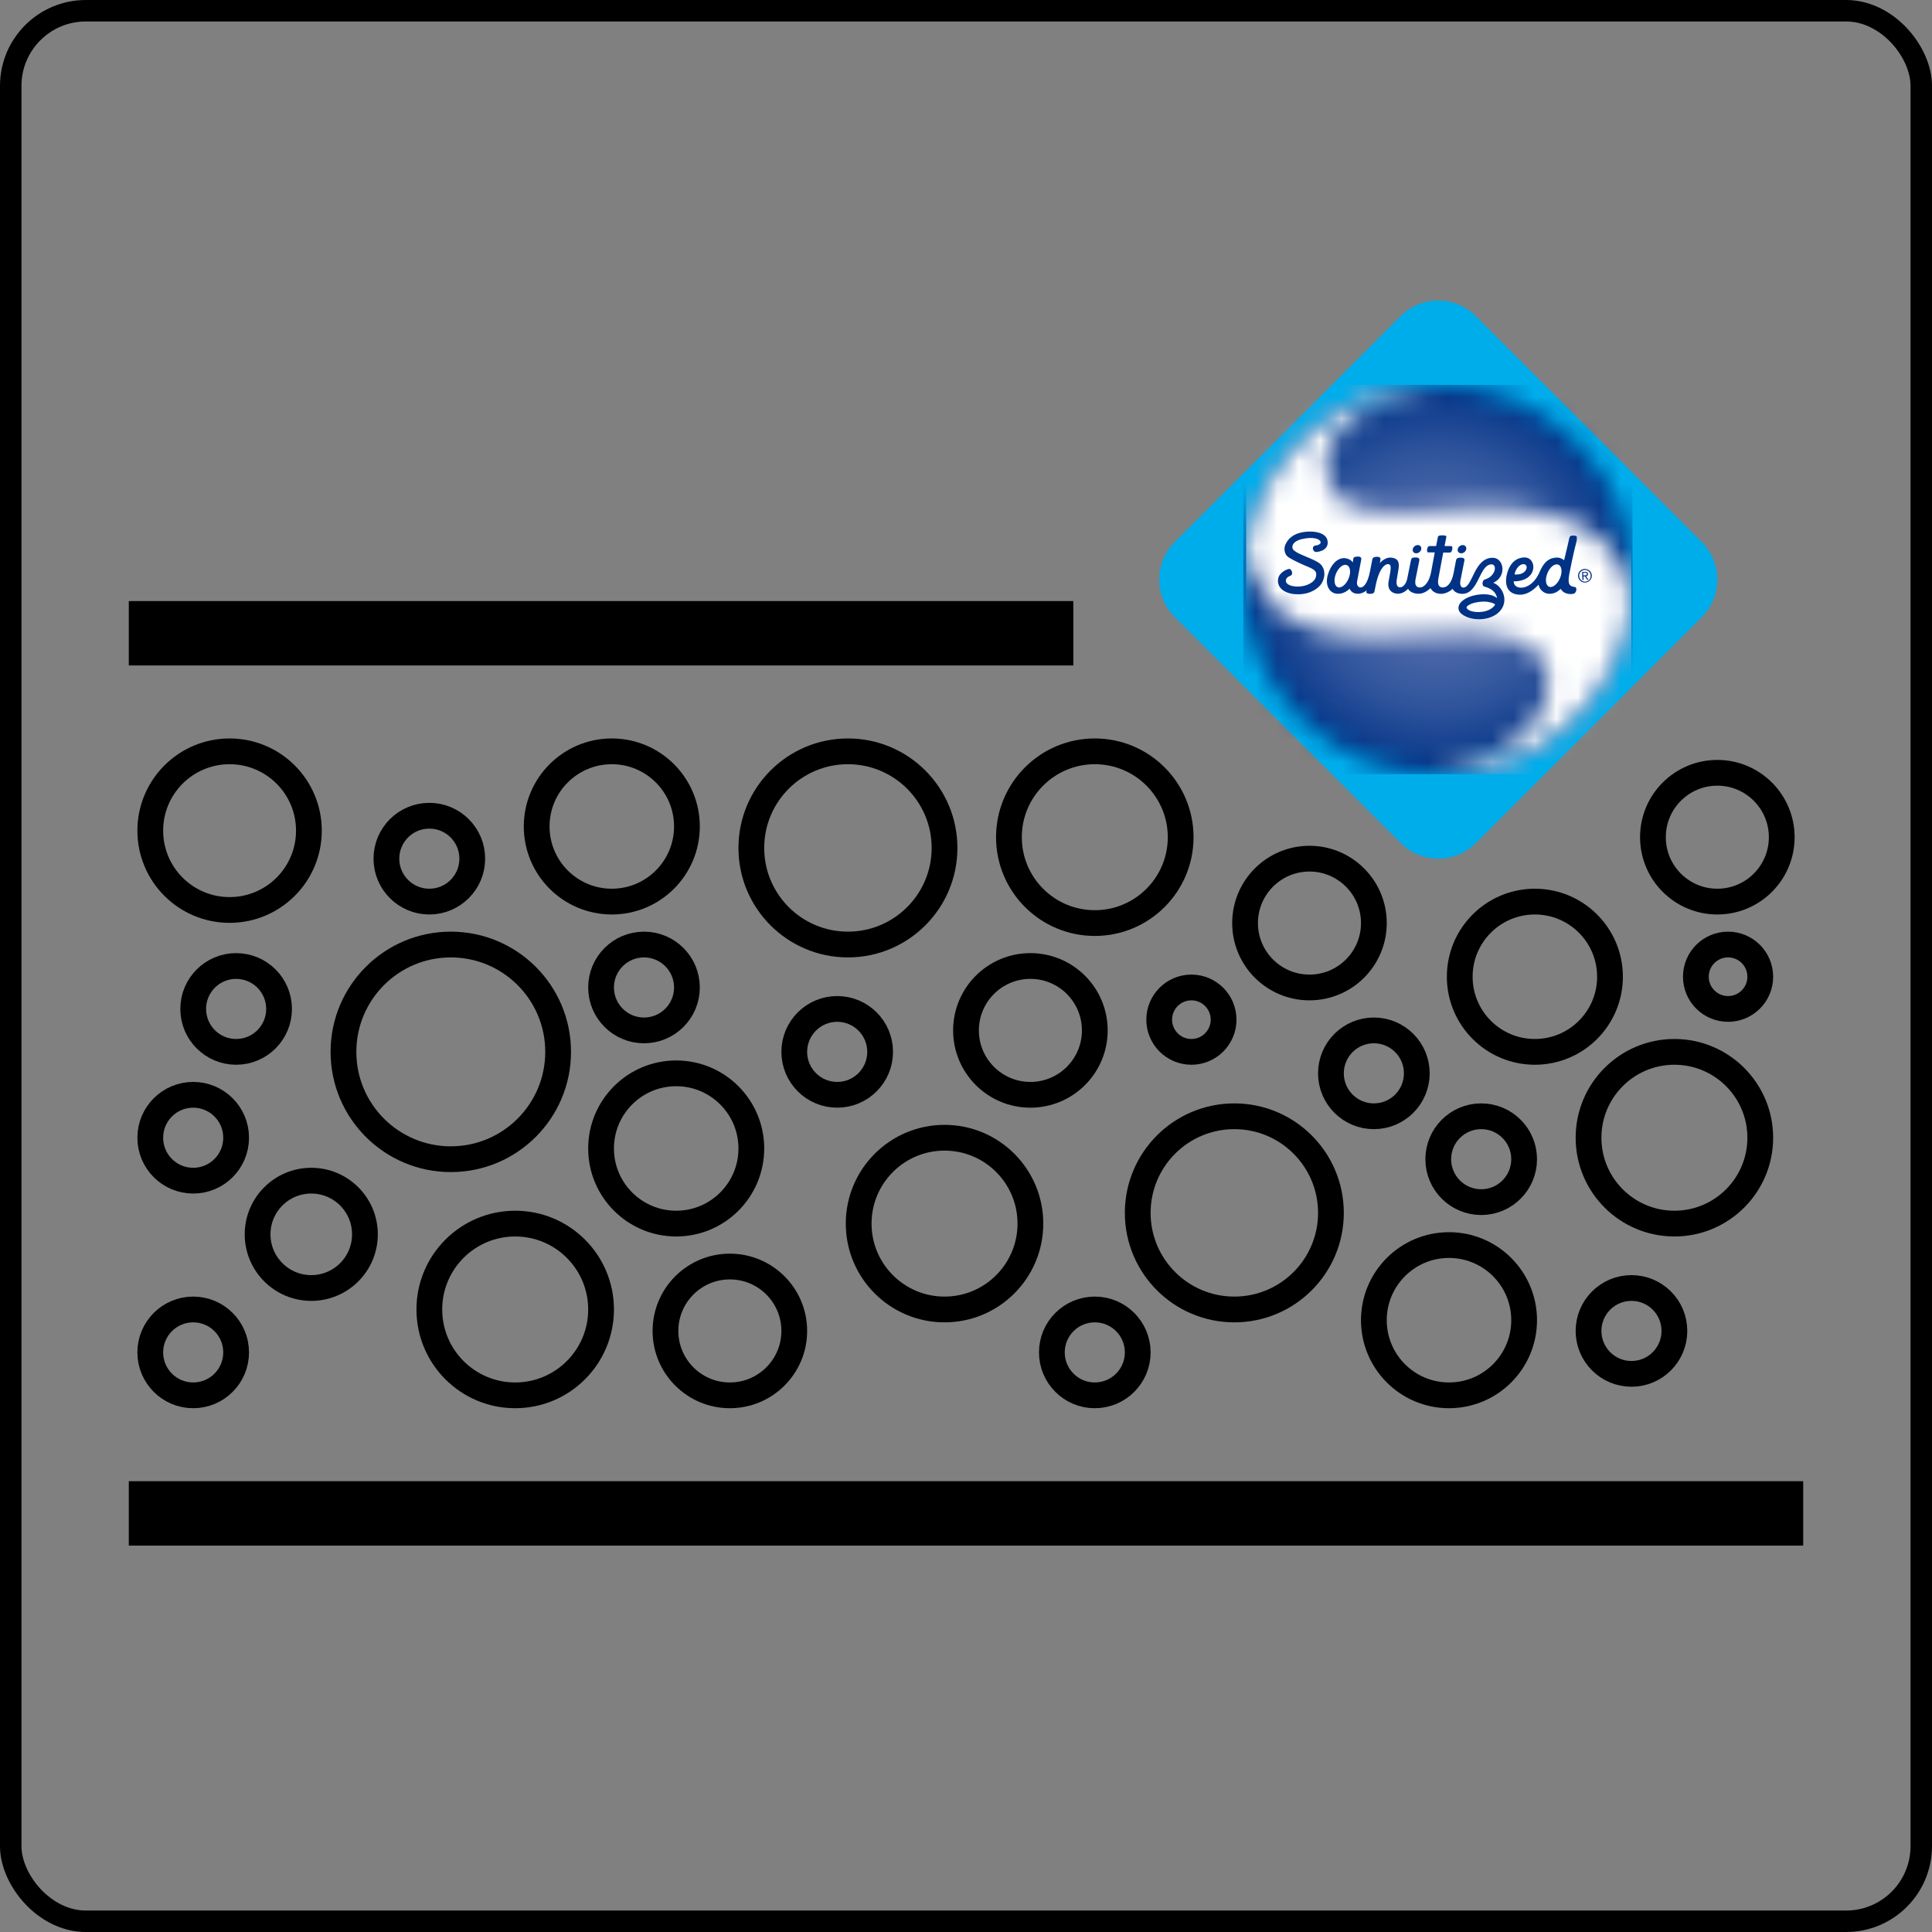
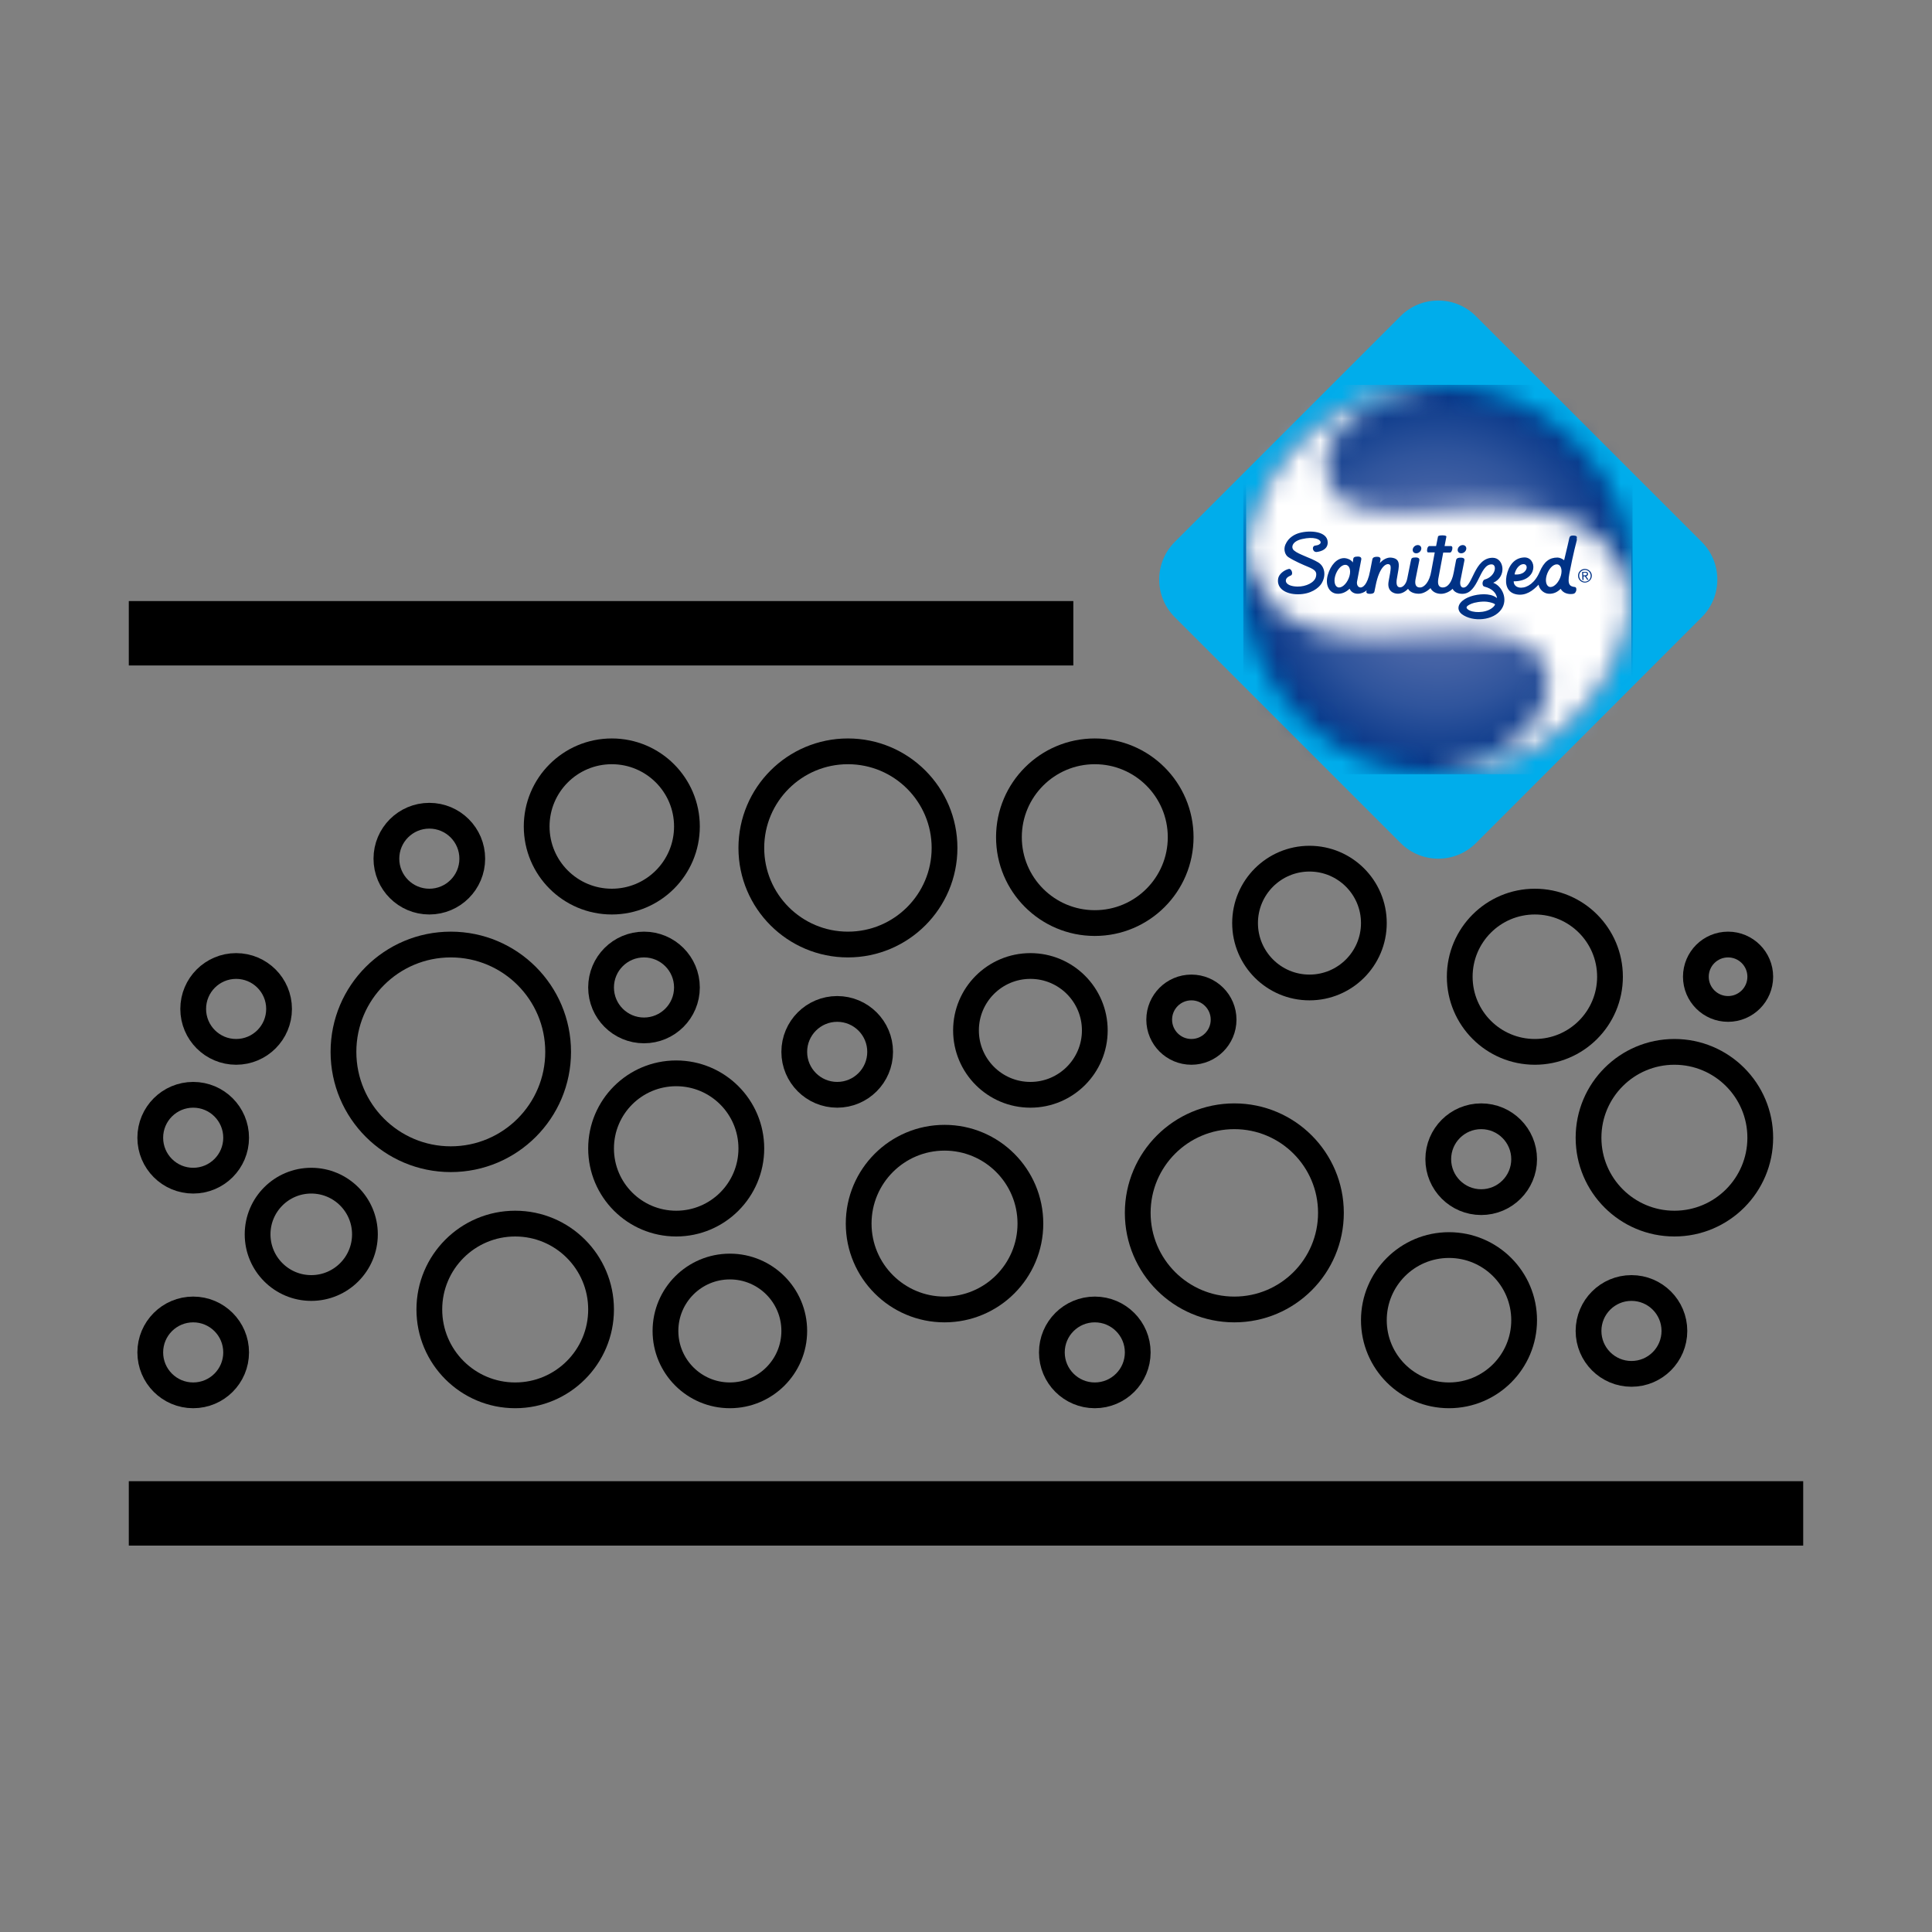
<svg xmlns="http://www.w3.org/2000/svg" width="90" height="90" viewBox="0 0 90 90" fill="none">
  <rect x="0" y="0" width="90" height="90" fill="#808080" stroke="none" />
-   <rect x="0.5" y="0.5" width="89" height="89" rx="3.5" stroke="black" />
  <rect x="6" y="28" width="44" height="3" fill="black" />
  <rect x="6" y="69" width="78" height="3" fill="black" />
-   <circle cx="10.695" cy="38.695" r="3.695" stroke="black" stroke-width="1.2" />
  <circle cx="20" cy="40" r="2" stroke="black" stroke-width="1.2" />
  <circle cx="11" cy="47" r="2" stroke="black" stroke-width="1.2" />
  <circle cx="9" cy="53" r="2" stroke="black" stroke-width="1.2" />
  <circle cx="9" cy="63" r="2" stroke="black" stroke-width="1.2" />
  <circle cx="30" cy="46" r="2" stroke="black" stroke-width="1.2" />
  <circle cx="48" cy="48" r="3" stroke="black" stroke-width="1.2" />
  <circle cx="61" cy="43" r="3" stroke="black" stroke-width="1.2" />
  <circle cx="67.5" cy="61.5" r="3.5" stroke="black" stroke-width="1.2" />
  <circle cx="78" cy="53" r="4" stroke="black" stroke-width="1.2" />
  <circle cx="71.5" cy="45.5" r="3.5" stroke="black" stroke-width="1.2" />
  <circle cx="39" cy="49" r="2" stroke="black" stroke-width="1.2" />
  <circle cx="51" cy="63" r="2" stroke="black" stroke-width="1.2" />
  <circle cx="55.5" cy="47.5" r="1.5" stroke="black" stroke-width="1.2" />
  <circle cx="80.5" cy="45.5" r="1.5" stroke="black" stroke-width="1.2" />
-   <circle cx="64" cy="50" r="2" stroke="black" stroke-width="1.2" />
  <circle cx="69" cy="54" r="2" stroke="black" stroke-width="1.2" />
-   <circle cx="80" cy="39" r="3" stroke="black" stroke-width="1.2" />
  <circle cx="76" cy="62" r="2" stroke="black" stroke-width="1.2" />
  <circle cx="31.5" cy="53.5" r="3.5" stroke="black" stroke-width="1.2" />
  <circle cx="44" cy="57" r="4" stroke="black" stroke-width="1.2" />
  <circle cx="21" cy="49" r="5" stroke="black" stroke-width="1.2" />
  <circle cx="14.5" cy="57.5" r="2.5" stroke="black" stroke-width="1.2" />
  <circle cx="24" cy="61" r="4" stroke="black" stroke-width="1.2" />
  <circle cx="34" cy="62" r="3" stroke="black" stroke-width="1.2" />
  <circle cx="39.5" cy="39.5" r="4.5" stroke="black" stroke-width="1.2" />
  <circle cx="51" cy="39" r="4" stroke="black" stroke-width="1.2" />
  <circle cx="57.5" cy="56.5" r="4.5" stroke="black" stroke-width="1.2" />
  <circle cx="28.5" cy="38.5" r="3.5" stroke="black" stroke-width="1.2" />
  <path d="M54.725 28.75C53.758 27.783 53.758 26.212 54.725 25.245L65.245 14.725C66.212 13.758 67.783 13.758 68.75 14.725L79.275 25.245C80.242 26.212 80.242 27.783 79.275 28.75L68.755 39.275C67.788 40.242 66.217 40.242 65.25 39.275L54.725 28.75Z" fill="#00ADEB" />
  <mask id="mask0_879_893" style="mask-type:luminance" maskUnits="userSpaceOnUse" x="57" y="17" width="20" height="20">
    <path d="M57.918 26.997C57.918 32.005 61.979 36.066 66.987 36.066C71.994 36.066 76.05 32.005 76.05 26.997C76.05 21.99 71.989 17.928 66.982 17.928C61.979 17.928 57.918 21.99 57.918 26.997Z" fill="white" />
  </mask>
  <g mask="url(#mask0_879_893)">
    <path d="M76.05 17.928H57.918V36.066H76.05V17.928Z" fill="url(#paint0_radial_879_893)" />
  </g>
  <mask id="mask1_879_893" style="mask-type:luminance" maskUnits="userSpaceOnUse" x="58" y="17" width="18" height="20">
    <path d="M66.987 17.928C62.505 17.928 58.782 21.184 58.048 25.458V25.557C58.163 26.41 58.537 27.216 59.062 27.897C60.264 29.457 62.624 29.816 65.968 29.519C69.171 29.233 71.709 29.524 72.073 31.308C72.541 33.591 69.722 35.754 66.488 36.05C66.654 36.061 66.821 36.066 66.987 36.066C71.657 36.066 75.499 32.535 75.999 28.001C75.889 26.914 75.395 26.067 74.943 25.515C73.763 24.08 71.178 23.503 67.975 23.768C64.543 24.049 62.671 24.054 62 22.707C60.674 20.024 64.72 18.131 66.998 17.934C66.992 17.928 66.987 17.928 66.987 17.928Z" fill="white" />
  </mask>
  <g mask="url(#mask1_879_893)">
    <path d="M75.999 17.928H58.048V36.066H75.999V17.928Z" fill="white" />
  </g>
  <path d="M69.561 27.148C70.206 26.862 70.065 25.983 69.535 25.983C68.661 25.983 68.604 27.367 68.167 27.372C68.063 27.372 67.991 27.257 68.032 27.039L68.043 26.992L68.219 26.103C68.219 26.093 68.219 26.082 68.219 26.072C68.219 26.056 68.214 26.041 68.204 26.025C68.178 25.994 68.126 25.978 68.043 25.978C67.871 25.978 67.84 26.041 67.829 26.098L67.72 26.67C67.627 27.169 67.419 27.367 67.211 27.367C67.023 27.367 66.956 27.226 67.003 26.956L67.231 25.739H67.549C67.549 25.739 67.554 25.739 67.564 25.734C67.575 25.729 67.585 25.723 67.595 25.718C67.616 25.697 67.637 25.651 67.653 25.588C67.663 25.521 67.658 25.489 67.642 25.463C67.632 25.453 67.627 25.448 67.616 25.443C67.606 25.437 67.601 25.437 67.601 25.437H67.294L67.377 25.006C67.387 24.975 67.351 24.938 67.19 24.938C67.023 24.938 66.992 24.975 66.987 24.995L66.899 25.437H66.576C66.576 25.437 66.566 25.443 66.555 25.448C66.55 25.453 66.54 25.458 66.529 25.469C66.509 25.489 66.493 25.526 66.483 25.578C66.472 25.64 66.477 25.682 66.488 25.703C66.493 25.713 66.503 25.723 66.509 25.729C66.519 25.734 66.529 25.734 66.529 25.734H66.836L66.675 26.602C66.592 27.107 66.353 27.367 66.145 27.367C65.963 27.367 65.895 27.231 65.942 26.982L66.119 26.098C66.119 26.087 66.119 26.077 66.119 26.067C66.119 26.051 66.113 26.035 66.103 26.02C66.082 25.989 66.03 25.968 65.947 25.968C65.775 25.968 65.749 26.009 65.734 26.077L65.713 26.171L65.557 26.945C65.5 27.242 65.333 27.361 65.224 27.361C65.115 27.361 65.001 27.283 65.084 26.888C65.11 26.753 65.131 26.633 65.146 26.529C65.162 26.425 65.167 26.332 65.157 26.259C65.136 26.098 65.037 26.004 64.824 25.978C64.616 25.947 64.397 26.087 64.278 26.233L64.304 26.093L64.309 26.061C64.309 26.051 64.309 26.041 64.309 26.03C64.309 26.015 64.304 25.999 64.293 25.989C64.273 25.957 64.231 25.937 64.148 25.937C63.981 25.937 63.94 25.999 63.929 26.056L63.909 26.16L63.825 26.592C63.695 27.289 63.461 27.367 63.383 27.367C63.248 27.367 63.191 27.216 63.217 27.086C63.217 27.086 63.409 26.087 63.415 26.056C63.415 26.051 63.415 26.035 63.415 26.025C63.415 26.009 63.409 25.994 63.399 25.978C63.378 25.947 63.331 25.926 63.253 25.926C63.087 25.926 63.051 25.973 63.04 26.03L63.019 26.202C62.941 26.067 62.739 25.999 62.614 25.999C62.281 25.999 61.99 26.316 61.855 26.779C61.714 27.268 61.933 27.627 62.271 27.658C62.505 27.679 62.713 27.58 62.869 27.424C63.025 27.767 63.472 27.684 63.664 27.497L63.649 27.575C63.649 27.564 63.649 27.58 63.649 27.575C63.649 27.59 63.654 27.601 63.664 27.616C63.685 27.647 63.732 27.663 63.815 27.663C63.981 27.663 64.018 27.606 64.028 27.549L64.085 27.268C64.257 26.415 64.559 26.243 64.699 26.285C64.824 26.321 64.803 26.472 64.689 27.07C64.6 27.523 64.907 27.658 65.115 27.658C65.266 27.658 65.432 27.595 65.593 27.429C65.682 27.59 65.885 27.658 66.093 27.658C66.316 27.658 66.519 27.512 66.639 27.398C66.722 27.569 66.919 27.663 67.127 27.663C67.341 27.663 67.554 27.543 67.668 27.429C67.731 27.569 67.913 27.663 68.121 27.663C68.89 27.663 68.906 26.29 69.483 26.29C69.629 26.29 69.67 26.446 69.613 26.607C69.551 26.784 69.374 26.94 69.176 26.992C69.098 27.013 69.067 27.096 69.062 27.169C69.062 27.205 69.067 27.304 69.145 27.325C69.535 27.424 69.707 27.642 69.738 27.861C69.686 27.819 69.629 27.788 69.571 27.762C69.233 27.616 68.698 27.689 68.375 27.835C67.866 28.069 67.845 28.422 68.105 28.615C68.604 28.984 69.577 28.921 69.946 28.375C70.263 27.907 69.972 27.299 69.561 27.148ZM62.863 26.836C62.78 27.127 62.567 27.367 62.38 27.367C62.203 27.367 62.115 27.127 62.198 26.831C62.281 26.54 62.484 26.311 62.671 26.311C62.848 26.311 62.947 26.54 62.863 26.836ZM69.499 28.329C69.171 28.573 68.583 28.557 68.375 28.386C68.303 28.323 68.245 28.251 68.552 28.121C68.672 28.069 69.01 28.001 69.27 28.032C69.457 28.058 69.592 28.105 69.639 28.147C69.66 28.162 69.603 28.256 69.499 28.329ZM61.392 25.391C61.361 25.401 61.236 25.422 61.236 25.422C61.236 25.422 61.142 25.458 61.163 25.578C61.173 25.645 61.231 25.723 61.34 25.713C61.563 25.687 61.865 25.578 61.849 25.25C61.829 24.741 61.017 24.694 60.544 24.824C60.331 24.881 60.024 25.027 59.879 25.37C59.78 25.599 59.863 25.853 60.014 25.952C60.3 26.139 60.731 26.321 60.934 26.405C61.288 26.55 61.35 26.649 61.303 26.862C61.241 27.138 60.841 27.33 60.44 27.325C60.149 27.32 59.899 27.231 59.899 27.044C59.899 26.883 60.128 26.815 60.139 26.805C60.258 26.743 60.159 26.477 60.04 26.503C59.816 26.555 59.577 26.743 59.541 26.951C59.463 27.408 59.884 27.684 60.466 27.684C61.075 27.684 61.433 27.382 61.553 27.195C61.797 26.81 61.709 26.384 61.413 26.202C61.319 26.145 61.215 26.093 61.111 26.046C61.007 25.999 60.898 25.952 60.794 25.911C60.586 25.822 60.399 25.744 60.284 25.645C60.128 25.521 60.17 25.219 60.659 25.11C61.205 24.985 61.496 25.12 61.517 25.245C61.543 25.318 61.449 25.37 61.392 25.391ZM65.973 25.775C66.082 25.775 66.186 25.692 66.207 25.583C66.228 25.479 66.155 25.391 66.046 25.391C65.937 25.391 65.833 25.474 65.812 25.583C65.791 25.692 65.864 25.775 65.973 25.775ZM68.069 25.775C68.178 25.775 68.282 25.692 68.303 25.583C68.323 25.479 68.251 25.391 68.141 25.391C68.032 25.391 67.928 25.474 67.907 25.583C67.887 25.692 67.959 25.775 68.069 25.775ZM73.315 24.949C73.139 24.938 73.123 25.006 73.107 25.058L73.087 25.136V25.146C73.087 25.146 73.009 25.495 72.863 26.098C72.775 26.025 72.65 25.973 72.551 25.973C72.182 25.973 71.927 26.16 71.724 26.639C71.506 27.148 71.157 27.377 70.856 27.377C70.653 27.377 70.513 27.263 70.513 27.081C71.683 27.081 71.605 25.937 70.996 25.968C70.533 25.989 70.273 26.358 70.18 26.826C70.102 27.226 70.211 27.611 70.648 27.689C71.079 27.767 71.412 27.512 71.672 27.237C71.709 27.445 71.896 27.637 72.125 27.658C72.385 27.679 72.567 27.564 72.702 27.429C72.816 27.637 73.061 27.694 73.258 27.668C73.331 27.663 73.388 27.627 73.419 27.538C73.445 27.471 73.44 27.356 73.367 27.346C73.144 27.32 73.003 27.257 73.107 26.722C73.274 25.843 73.456 25.151 73.456 25.151L73.451 25.079C73.451 25.068 73.456 25.063 73.456 25.047C73.456 25.032 73.461 25.016 73.451 25.001C73.44 24.975 73.399 24.954 73.315 24.949ZM70.975 26.28C71.116 26.28 71.168 26.441 71.064 26.581C70.897 26.81 70.554 26.758 70.554 26.758C70.585 26.561 70.747 26.28 70.975 26.28ZM72.712 26.815C72.629 27.107 72.416 27.346 72.229 27.346C72.052 27.346 71.963 27.107 72.047 26.81C72.13 26.519 72.333 26.29 72.52 26.29C72.702 26.29 72.795 26.519 72.712 26.815ZM73.976 26.737C73.971 26.665 73.934 26.633 73.856 26.639L73.7 26.644L73.716 27.018H73.768L73.763 26.852L73.83 26.847L73.939 27.008H74.002L73.887 26.847C73.939 26.831 73.976 26.8 73.976 26.737ZM73.825 26.8L73.757 26.805L73.752 26.68L73.835 26.675C73.887 26.675 73.924 26.68 73.924 26.732C73.924 26.795 73.877 26.8 73.825 26.8ZM73.815 26.503C73.731 26.509 73.659 26.54 73.607 26.592C73.544 26.654 73.508 26.737 73.513 26.831C73.518 27.008 73.669 27.148 73.846 27.138C74.023 27.127 74.158 26.982 74.153 26.805C74.142 26.633 73.997 26.498 73.815 26.503ZM73.846 27.096C73.695 27.101 73.575 26.987 73.565 26.831C73.56 26.748 73.591 26.675 73.643 26.628C73.69 26.581 73.747 26.555 73.82 26.55C73.971 26.545 74.09 26.659 74.101 26.81C74.106 26.966 73.997 27.086 73.846 27.096Z" fill="#003286" />
  <defs>
    <radialGradient id="paint0_radial_879_893" cx="0" cy="0" r="1" gradientUnits="userSpaceOnUse" gradientTransform="translate(66.985 26.997) scale(9.067)">
      <stop stop-color="#546EAD" />
      <stop offset="0.214" stop-color="#506BAB" />
      <stop offset="0.435" stop-color="#4462A5" />
      <stop offset="0.658" stop-color="#2F549C" />
      <stop offset="0.882" stop-color="#123F8E" />
      <stop offset="1" stop-color="#003286" />
    </radialGradient>
  </defs>
</svg>